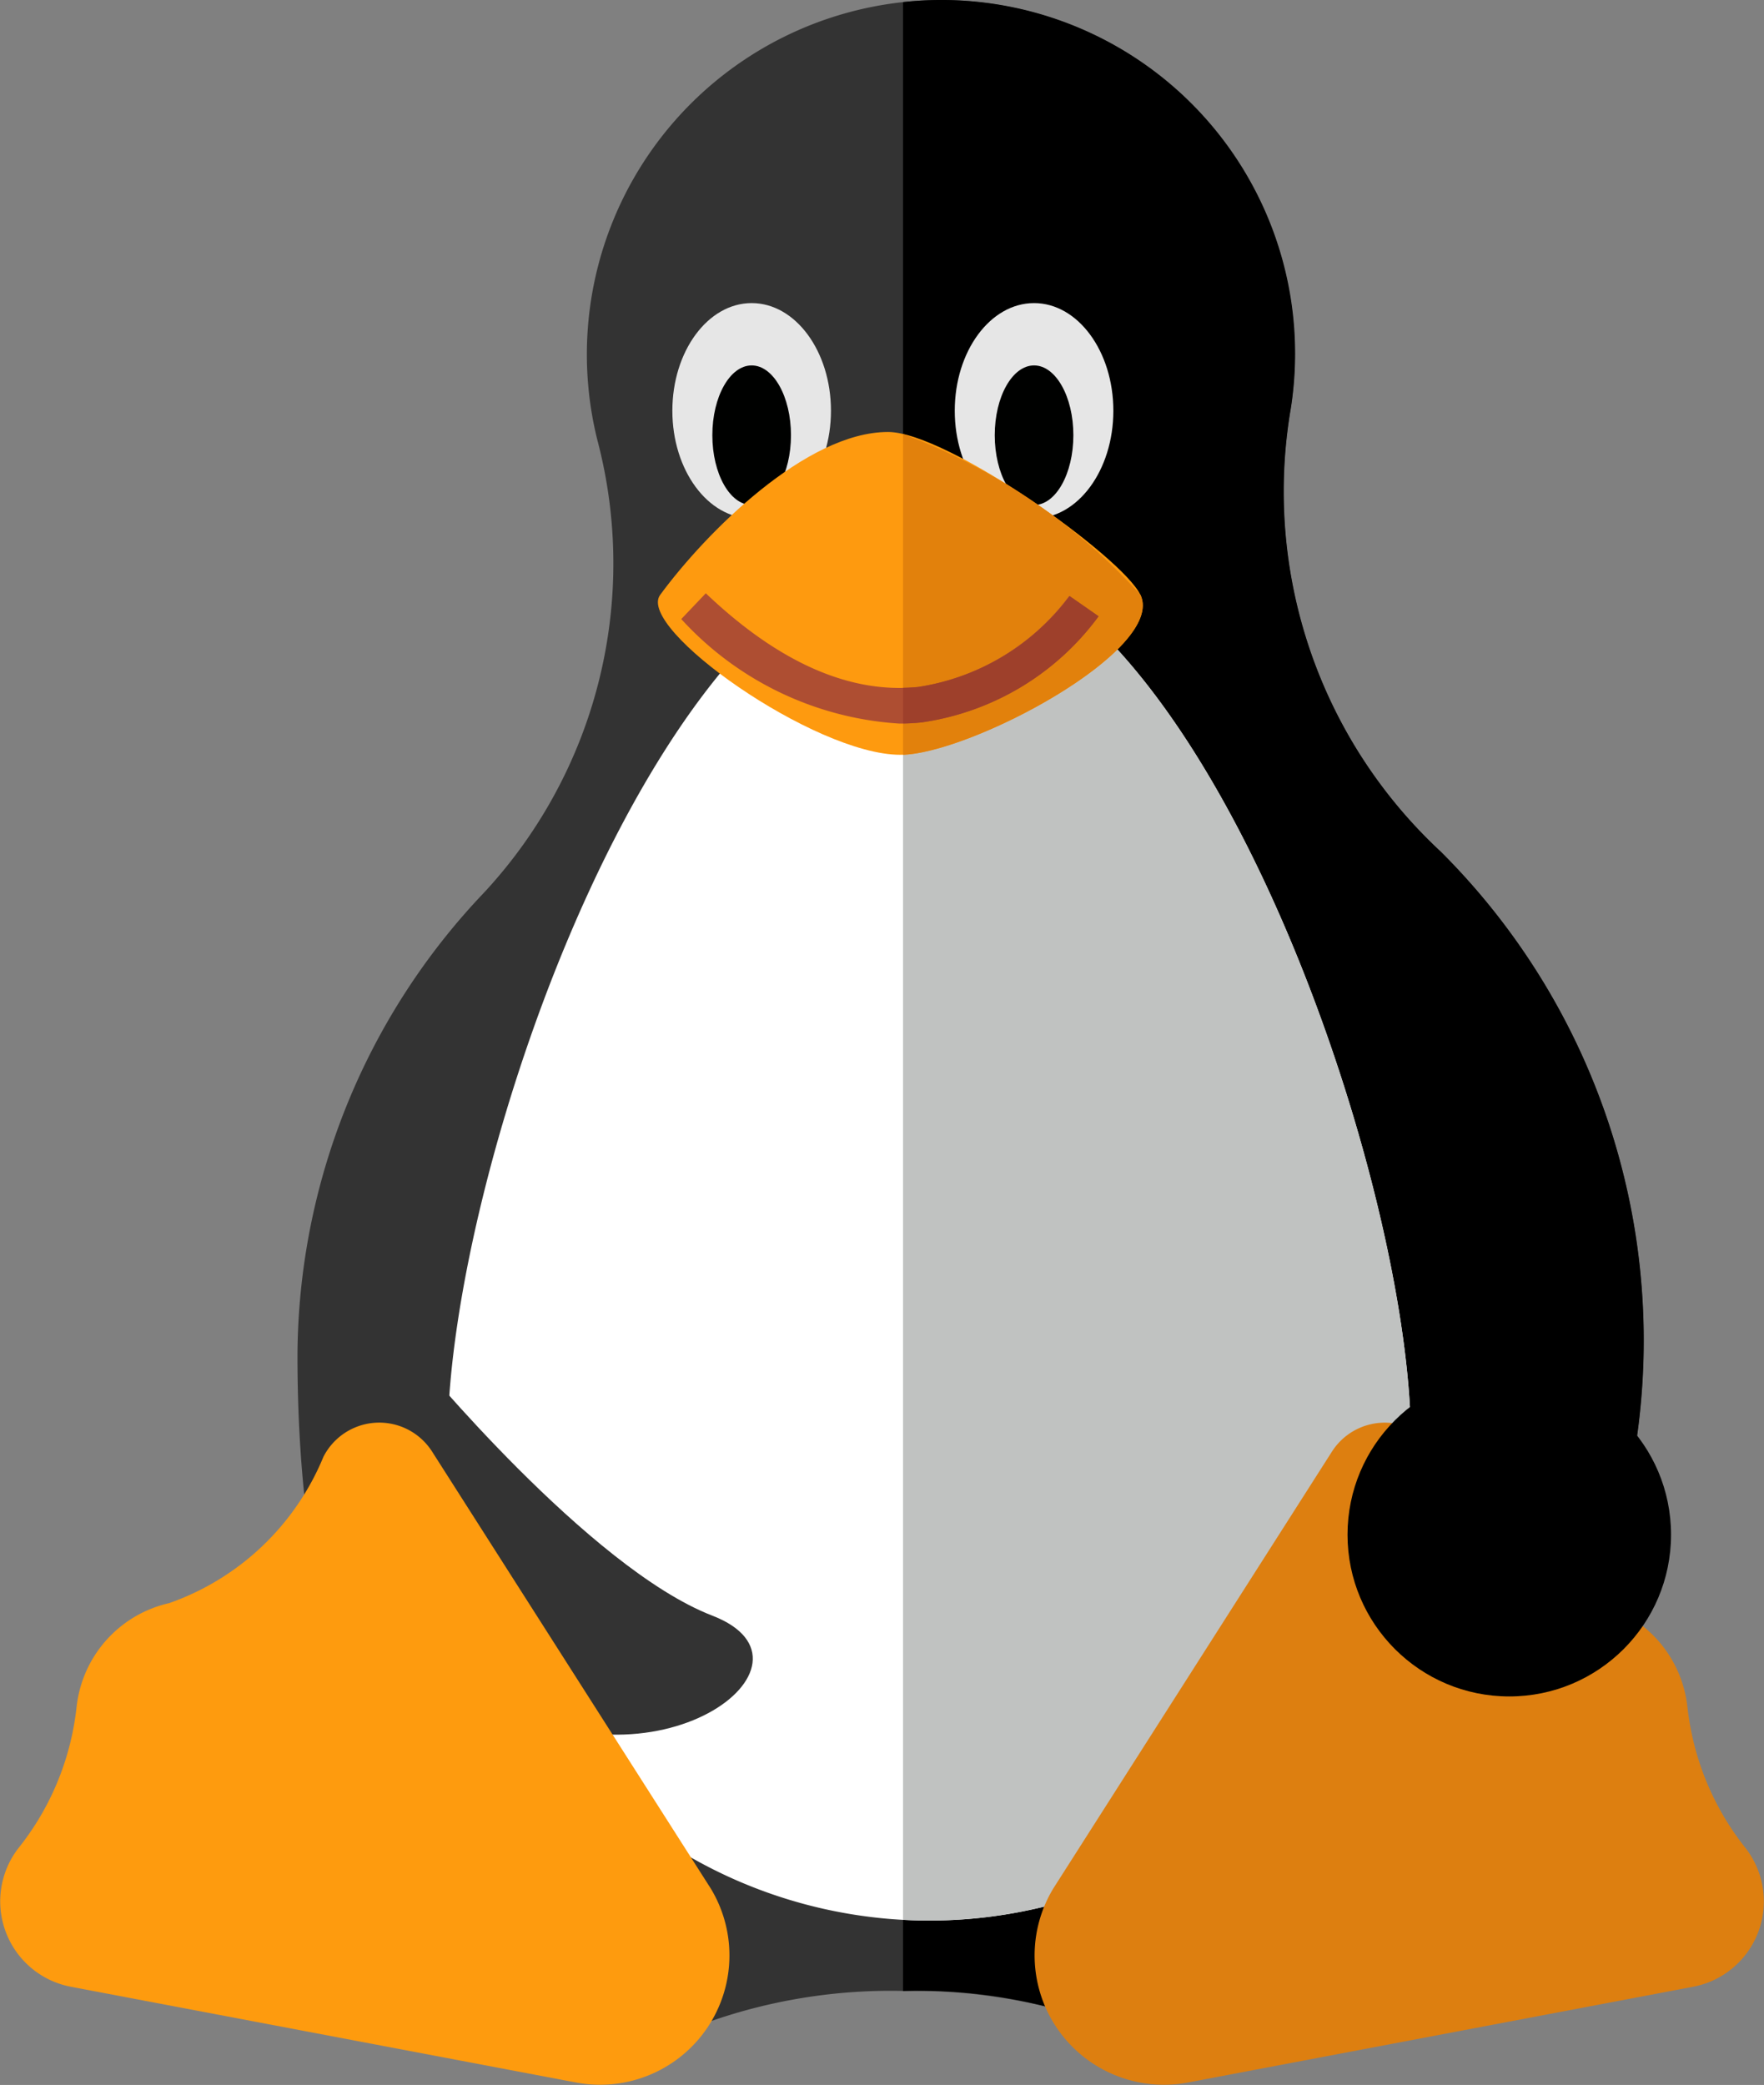
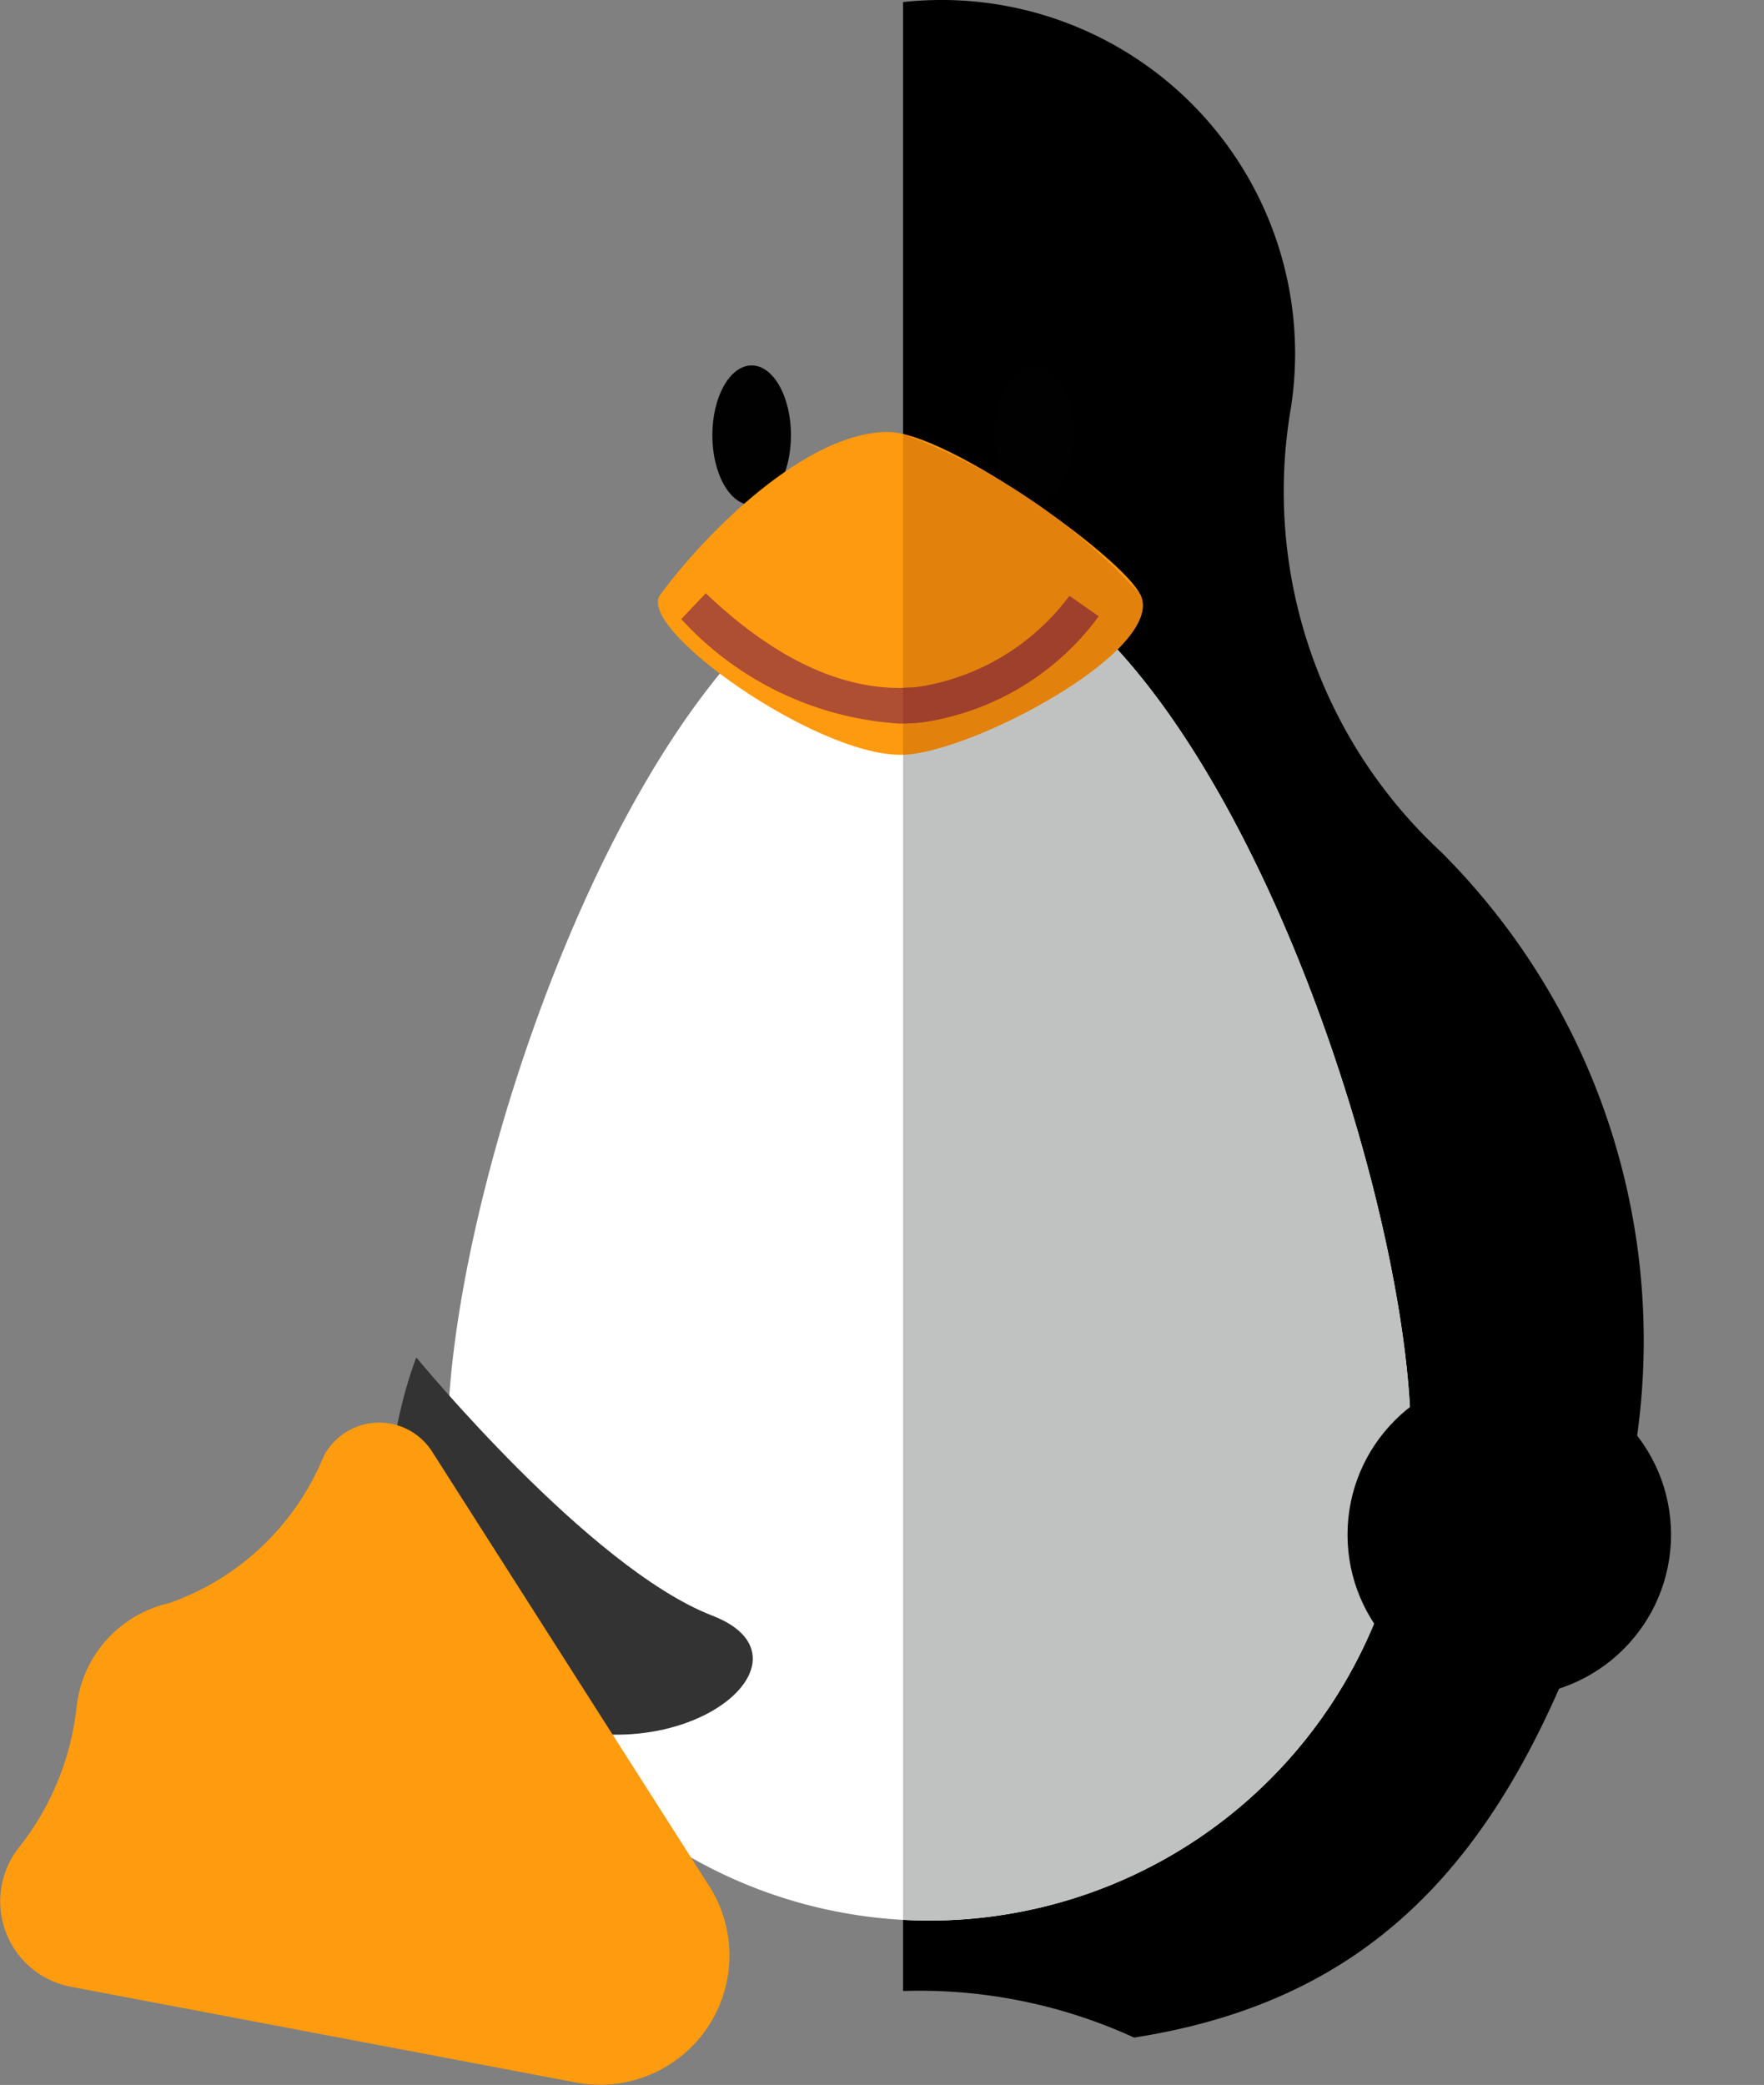
<svg xmlns="http://www.w3.org/2000/svg" width="36.392" height="43.014" viewBox="0 0 36.392 43.014">
  <rect x="0" y="0" width="36.392" height="43.014" fill="#808080" stroke="none" />
  <g id="Grupo_5713" data-name="Grupo 5713" transform="translate(-100.861 -60.297)">
-     <path id="Trazado_13464" data-name="Trazado 13464" d="M174.59,77.873a10.14,10.14,0,0,1-3.1-9.149,7.309,7.309,0,0,0-7-8.423,7.311,7.311,0,0,0-7.3,9.087,9.978,9.978,0,0,1-2.335,9.318A13.923,13.923,0,0,0,151,88.259c0,8.516,3.314,12.62,8.056,13.913a11.277,11.277,0,0,1,4.434-.8,11.557,11.557,0,0,1,4.27.728c5.851-1.173,8.626-4.022,10.563-10.6A14.238,14.238,0,0,0,174.59,77.873Z" transform="translate(-44.002)" fill="#333" />
    <path id="Trazado_13465" data-name="Trazado 13465" d="M264.1,77.875a10.14,10.14,0,0,1-3.1-9.149A7.295,7.295,0,0,0,253,60.342v41.033a10.624,10.624,0,0,1,4.767.961c5.536-.863,8.183-4.44,10.065-10.835A14.238,14.238,0,0,0,264.1,77.875Z" transform="translate(-133.509 -0.002)" />
    <path id="Trazado_13466" data-name="Trazado 13466" d="M302.035,78.453" transform="translate(-176.54 -15.933)" fill="#a5e1eb" />
    <path id="Trazado_13467" data-name="Trazado 13467" d="M176.289,170.817c0-5.552,4.448-18.409,9.935-18.409s9.935,12.922,9.935,18.409a9.935,9.935,0,0,1-19.87,0Z" transform="translate(-66.192 -80.832)" fill="#fff" />
    <path id="Trazado_13468" data-name="Trazado 13468" d="M253.542,152.408a3.582,3.582,0,0,0-.542.042v28.286c.179.01.36.015.542.015a9.935,9.935,0,0,0,9.935-9.935C263.477,165.33,259.029,152.408,253.542,152.408Z" transform="translate(-133.509 -80.832)" fill="#c0c2c1" />
-     <ellipse id="Elipse_424" data-name="Elipse 424" cx="1.636" cy="2.221" rx="1.636" ry="2.221" transform="translate(114.732 66.55)" fill="#e6e6e6" />
    <ellipse id="Elipse_425" data-name="Elipse 425" cx="0.811" cy="1.44" rx="0.811" ry="1.44" transform="translate(115.557 67.836)" fill="#000100" />
-     <ellipse id="Elipse_426" data-name="Elipse 426" cx="1.636" cy="2.221" rx="1.636" ry="2.221" transform="translate(120.558 66.55)" fill="#e6e6e6" />
    <ellipse id="Elipse_427" data-name="Elipse 427" cx="0.811" cy="1.44" rx="0.811" ry="1.44" transform="translate(121.383 67.836)" fill="#000100" />
    <path id="Trazado_13469" data-name="Trazado 13469" d="M221.651,136.439c.534,1.14-3.536,3.3-4.953,3.3-1.768,0-5.46-2.613-4.953-3.3.945-1.286,3.01-3.36,4.7-3.36C217.67,133.079,221.288,135.665,221.651,136.439Z" transform="translate(-97.264 -63.87)" fill="#fe9a0f" />
    <path id="Trazado_13470" data-name="Trazado 13470" d="M257.9,136.735a12.561,12.561,0,0,0-4.9-3.319v6.618C254.465,139.98,258.423,137.86,257.9,136.735Z" transform="translate(-133.509 -64.165)" fill="#e2810c" />
-     <path id="Trazado_13471" data-name="Trazado 13471" d="M283.467,300.672a5.363,5.363,0,0,0,3.182,3.018,2.469,2.469,0,0,1,1.909,2.134q.024.217.065.434a5.641,5.641,0,0,0,1.133,2.482,1.793,1.793,0,0,1-1.086,2.866l-10.416,1.974a2.668,2.668,0,0,1-2.779-4l5.751-9.017A1.293,1.293,0,0,1,283.467,300.672Z" transform="translate(-152.886 -210.319)" fill="#dd7f10" />
    <path id="Trazado_13472" data-name="Trazado 13472" d="M220.178,162.945a6.653,6.653,0,0,1-4.5-2.156l.506-.532c1.5,1.428,2.974,2.078,4.379,1.933a4.793,4.793,0,0,0,3.117-1.876l.6.418a5.49,5.49,0,0,1-3.646,2.189A4.518,4.518,0,0,1,220.178,162.945Z" transform="translate(-100.762 -87.72)" fill="#ae4e32" />
    <path id="Trazado_13473" data-name="Trazado 13473" d="M253.316,162.6c-.1.011-.21.016-.316.018v.735c.131,0,.261-.009.391-.022a5.49,5.49,0,0,0,3.646-2.189l-.6-.418A4.792,4.792,0,0,1,253.316,162.6Z" transform="translate(-133.509 -88.131)" fill="#9e402b" />
    <circle id="Elipse_428" data-name="Elipse 428" cx="3.337" cy="3.337" r="3.337" transform="translate(128.661 88.622)" />
    <path id="Trazado_13474" data-name="Trazado 13474" d="M167.006,289s3.566,4.347,6.106,5.327-1.208,3.824-4.637,1.667S167.006,289,167.006,289Z" transform="translate(-57.556 -200.698)" fill="#333" />
    <path id="Trazado_13475" data-name="Trazado 13475" d="M107.533,300.672a5.363,5.363,0,0,1-3.182,3.018,2.469,2.469,0,0,0-1.909,2.134q-.024.217-.064.434a5.64,5.64,0,0,1-1.133,2.482,1.793,1.793,0,0,0,1.086,2.866l10.416,1.974a2.668,2.668,0,0,0,2.779-4l-5.751-9.017A1.293,1.293,0,0,0,107.533,300.672Z" transform="translate(0 -210.319)" fill="#fe9b0e" />
  </g>
</svg>